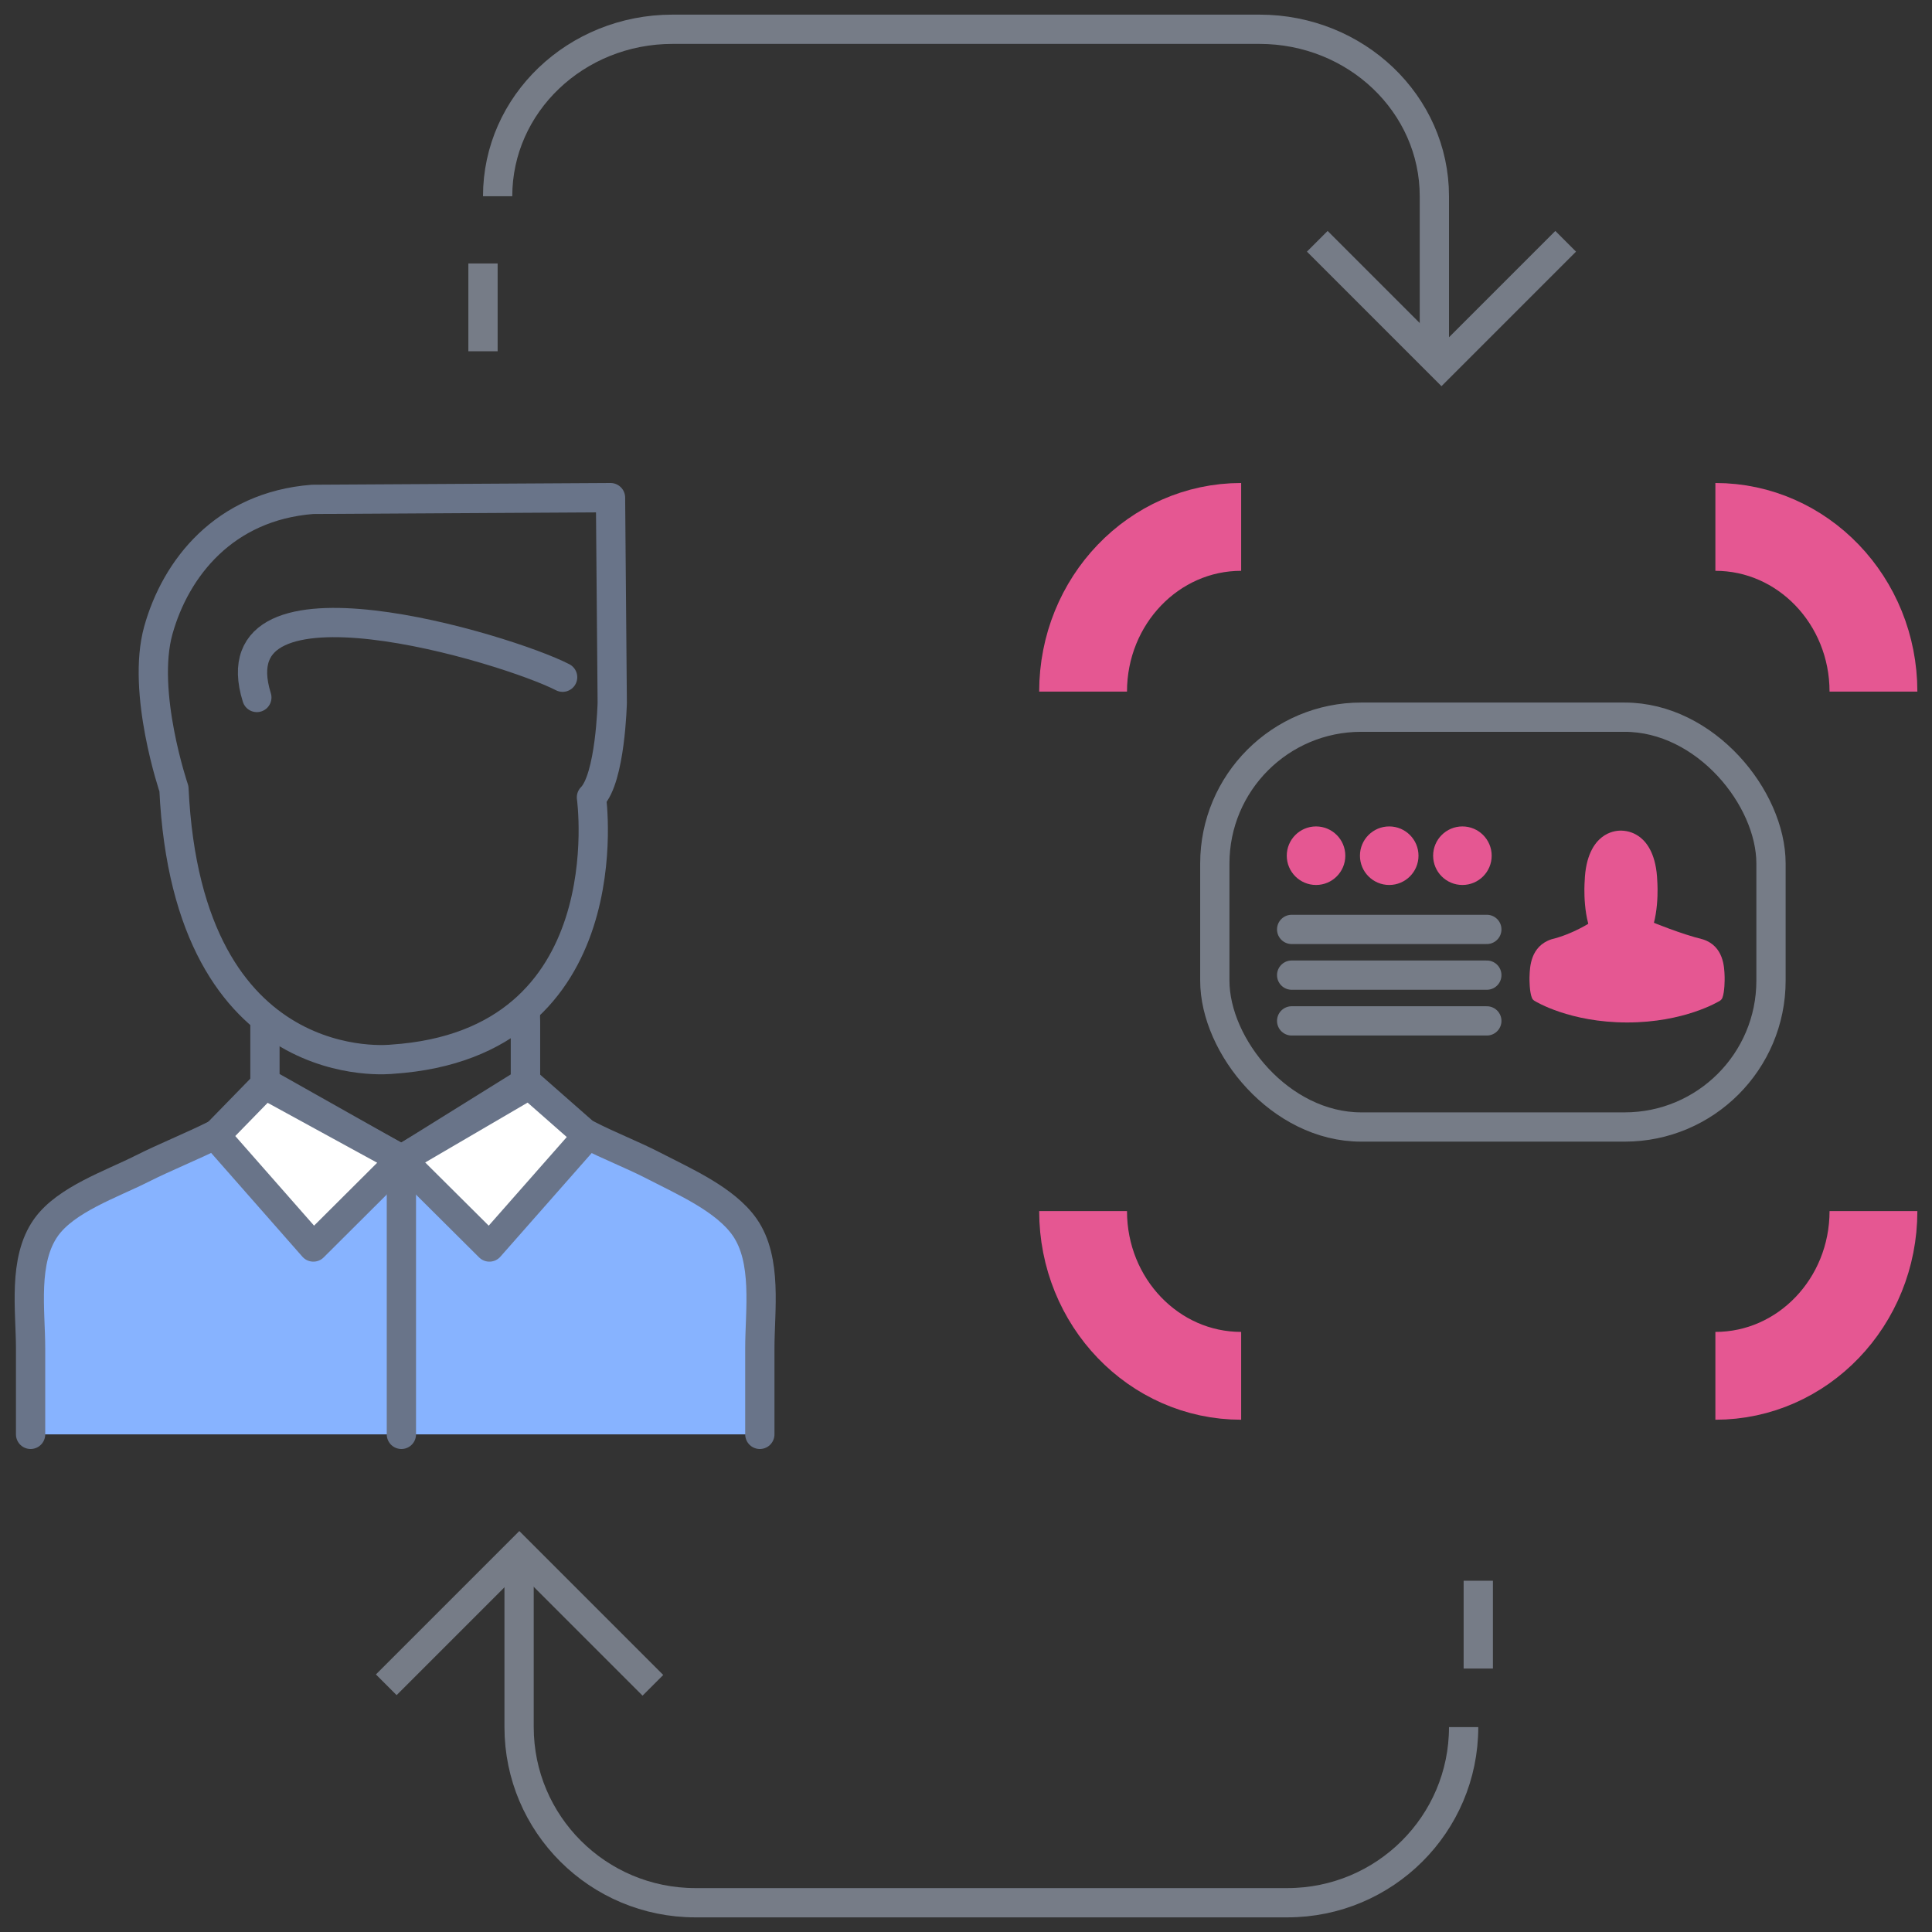
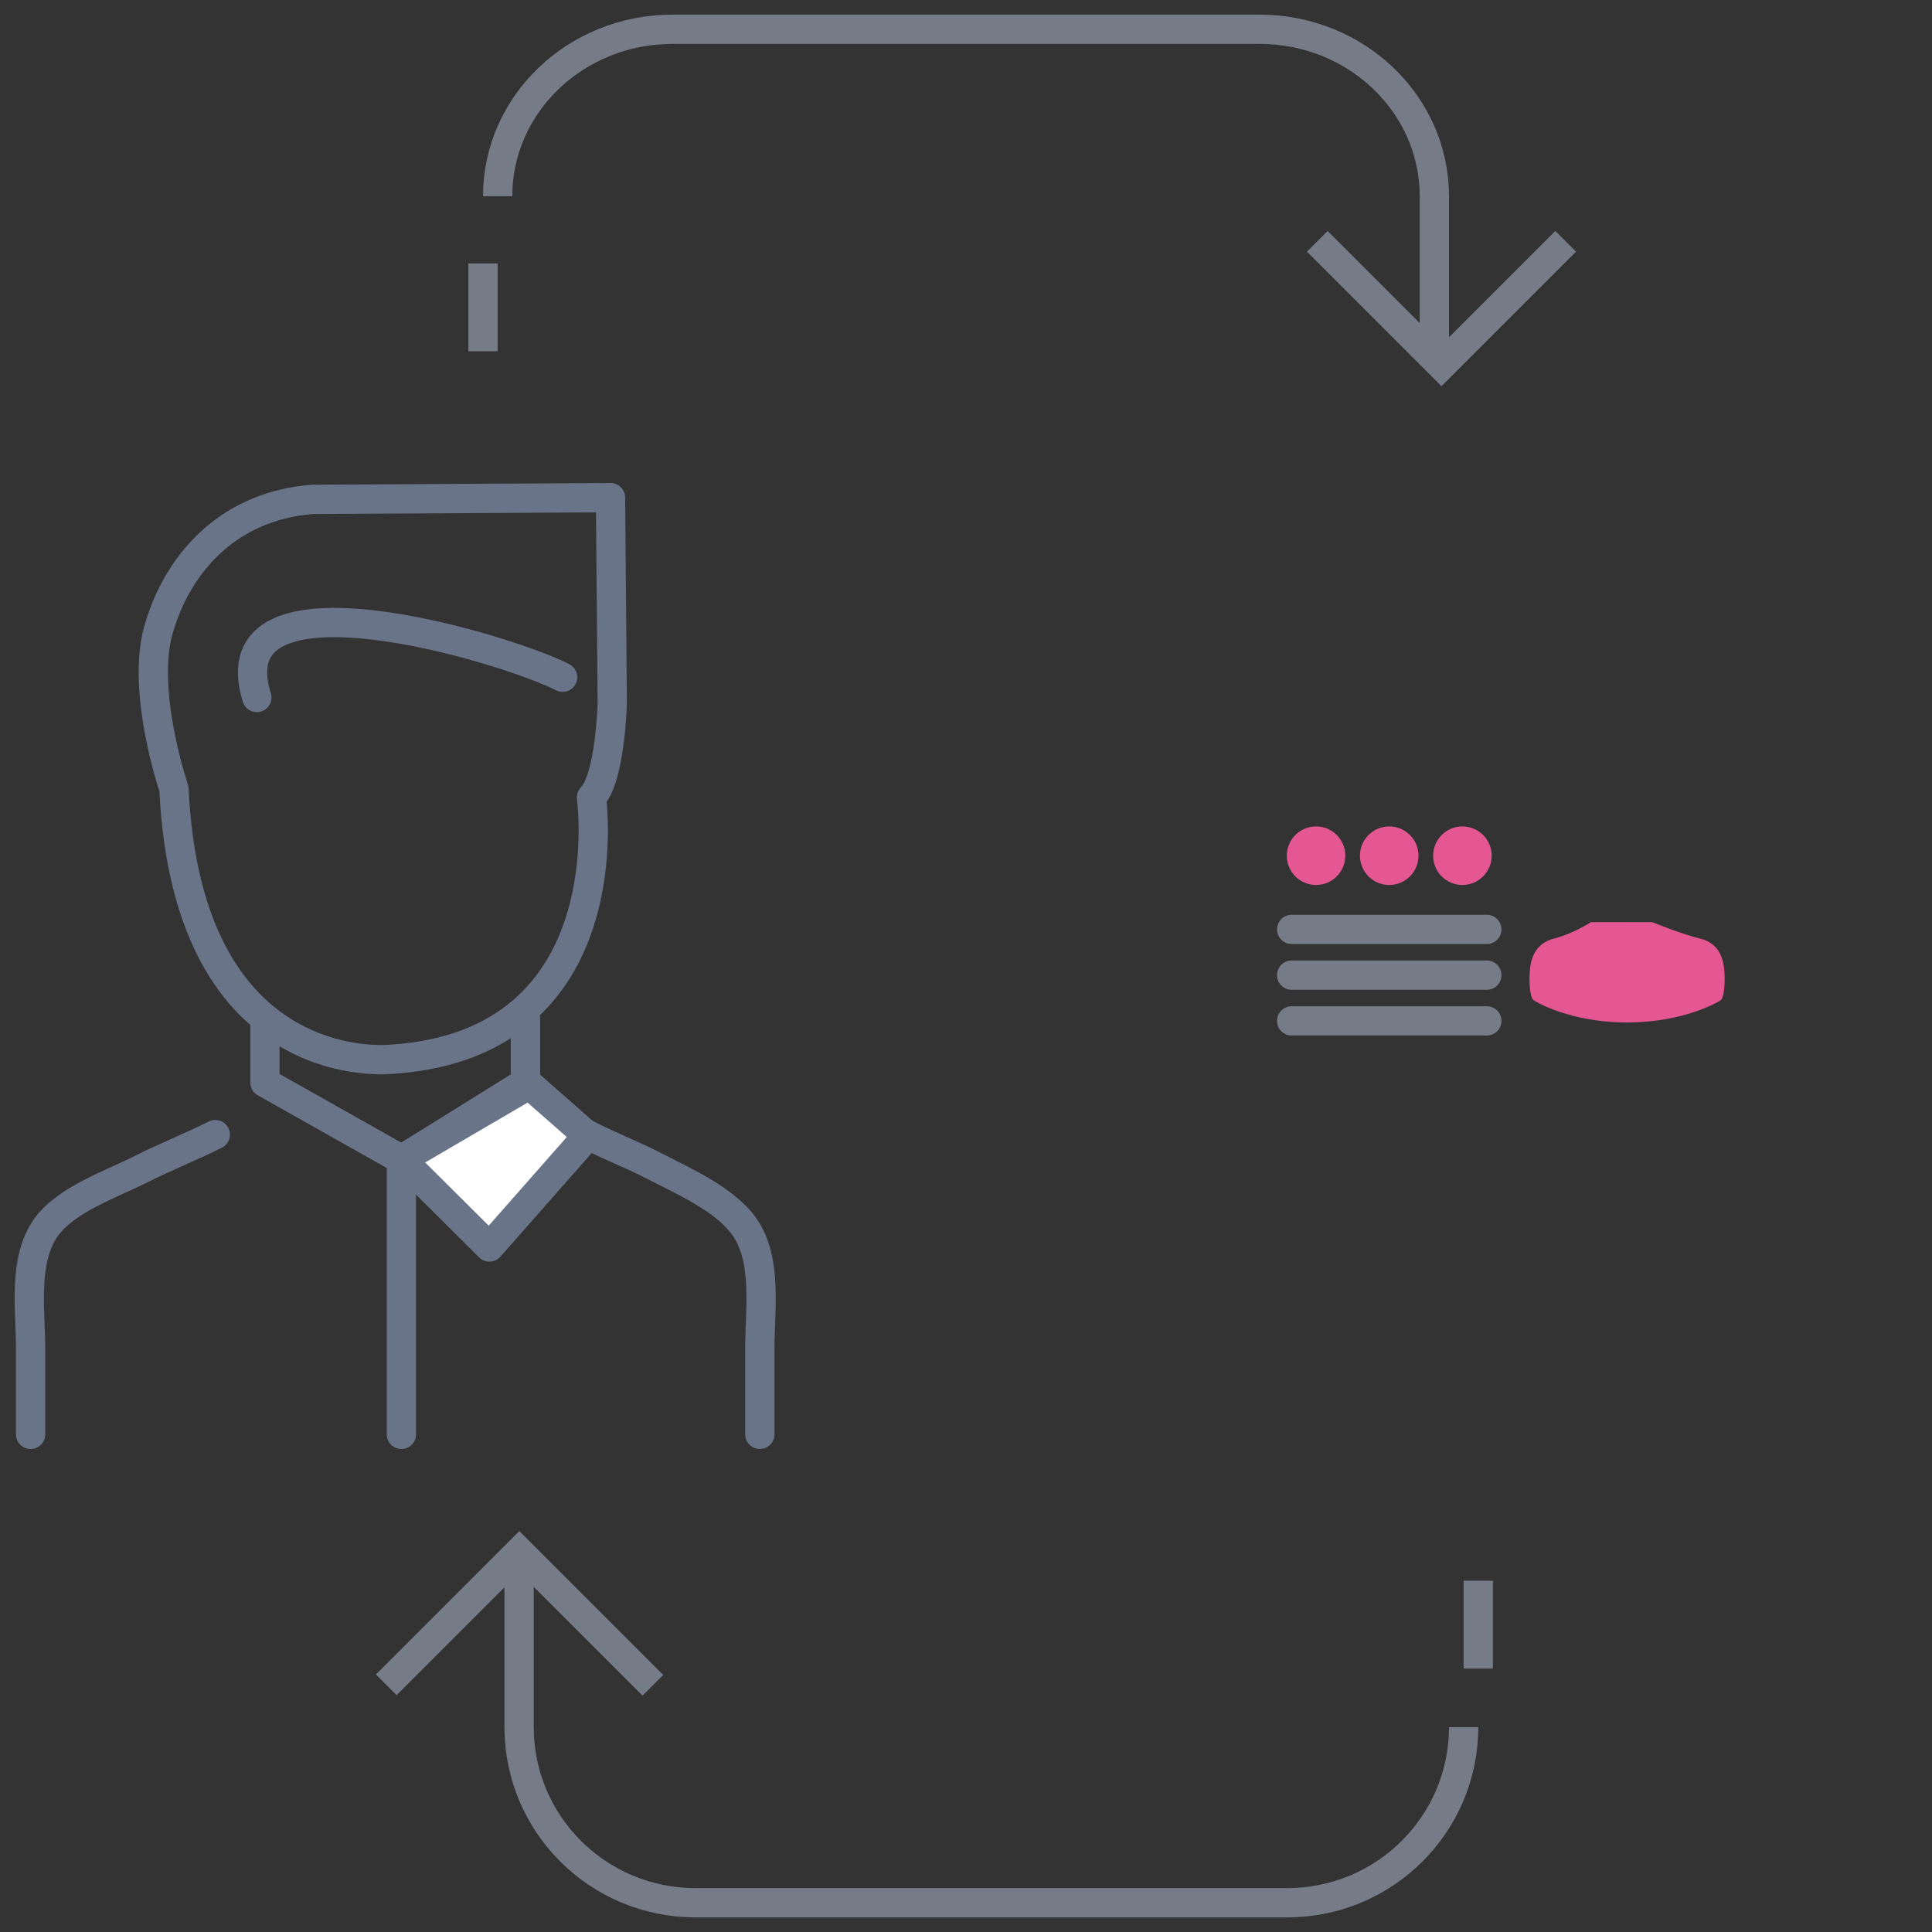
<svg xmlns="http://www.w3.org/2000/svg" width="66px" height="66px" viewBox="0 0 66 66" version="1.1">
  <rect x="0" y="0" width="66" height="66" fill="#333333" stroke="none" />
  <title>icon_verify</title>
  <desc>Created with Sketch.</desc>
  <defs />
  <g id="styleguide" stroke="none" stroke-width="1" fill="none" fill-rule="evenodd">
    <g id="style_icons" transform="translate(-125, -1001)">
      <g id="icon_verify" transform="translate(126, 1002)">
-         <path d="M57.6,17 C60.582,17 63,19.519 63,22.627 M63,40.373 C63,43.481 60.582,46 57.6,46 M41.4,46 C38.418,46 36,43.481 36,40.373 M36,22.627 C36,19.519 38.418,17 41.4,17" id="Rectangle" stroke="#E55792" stroke-width="3" />
        <g id="icon_id" transform="translate(40, 23)">
-           <rect id="Rectangle-2-Copy" stroke="#767C87" x="0.5" y="0.5" width="19" height="14" rx="5" />
-           <path d="M14.355,8.661 L14.374,8.661 L14.394,8.661 C14.745,8.652 15.029,8.483 15.239,8.158 C15.7,7.444 15.624,6.218 15.615,6.101 C15.585,5.223 15.283,4.803 15.034,4.607 C14.848,4.461 14.631,4.382 14.389,4.375 L14.38,4.375 L14.368,4.375 C14.235,4.375 13.974,4.405 13.723,4.601 C13.472,4.797 13.165,5.217 13.135,6.101 C13.126,6.218 13.05,7.444 13.511,8.158 C13.72,8.483 14.004,8.652 14.355,8.661 Z" id="Stroke-1-Copy" fill="#E55792" />
          <path d="M13.351,7.5 C13.344,7.505 12.739,7.908 12.004,8.086 C11.283,8.321 11.262,9.039 11.252,9.344 C11.252,9.358 11.252,9.371 11.25,9.383 C11.249,9.468 11.247,9.882 11.333,10.09 C11.349,10.13 11.379,10.164 11.418,10.188 C11.466,10.219 12.633,10.929 14.586,10.929 C16.538,10.929 17.705,10.217 17.754,10.188 C17.791,10.164 17.822,10.13 17.838,10.09 C17.919,9.884 17.918,9.47 17.916,9.389 C17.916,9.372 17.915,9.36 17.915,9.346 C17.905,9.039 17.884,8.321 17.179,8.092 C16.431,7.909 15.452,7.506 15.446,7.502" id="Stroke-3-Copy" fill="#E55792" />
          <ellipse id="Oval-3-Copy-3" fill="#E55792" cx="3.958" cy="5.232" rx="1" ry="1" />
          <ellipse id="Oval-3-Copy-4" fill="#E55792" cx="6.458" cy="5.232" rx="1" ry="1" />
          <ellipse id="Oval-3-Copy-5" fill="#E55792" cx="8.958" cy="5.232" rx="1" ry="1" />
          <path d="M3.125,7.75 L9.792,7.75" id="Path-4-Copy-3" stroke="#767C87" stroke-linecap="round" />
          <path d="M3.125,9.312 L9.792,9.312" id="Path-4-Copy-4" stroke="#767C87" stroke-linecap="round" />
          <path d="M3.125,10.875 L9.792,10.875" id="Path-4-Copy-5" stroke="#767C87" stroke-linecap="round" />
        </g>
        <g id="Group" transform="translate(0, 16)">
-           <path d="M0,32 L0,26.642 C0.203,25.296 0.799,24.415 1.788,24 C2.778,23.585 4.305,22.839 6.371,21.76 L12.703,22.799 L19.197,21.76 L22.401,23.457 C24.033,24.259 24.882,25.172 24.95,26.195 C25.017,27.218 25.017,29.153 24.95,32 L0,32 Z" id="Path-3" fill="#87B3FF" />
          <polyline id="Stroke-3" stroke="#697489" stroke-linecap="round" stroke-linejoin="round" points="16.949 17.92 16.949 19.981 12.719 22.613 8.051 19.981 8.051 17.92" />
          <path d="M16.949,20.053 L16.949,17.493" id="Stroke-5" stroke="#697489" stroke-linecap="round" stroke-linejoin="round" />
-           <polygon id="Stroke-7" stroke="#697489" fill="#FFFFFF" stroke-linecap="round" stroke-linejoin="round" points="6.356 21.791 8.05 20.053 12.712 22.603 9.705 25.6" />
          <polygon id="Stroke-9" stroke="#697489" fill="#FFFFFF" stroke-linecap="round" stroke-linejoin="round" points="19.068 21.798 17.083 20.053 12.712 22.608 15.719 25.6" />
          <path d="M12.712,22.613 L12.712,32" id="Stroke-11" stroke="#697489" stroke-linecap="round" stroke-linejoin="round" />
          <path d="M6.356,21.76 C5.582,22.15 4.617,22.537 3.844,22.928 C2.804,23.452 1.257,23.975 0.576,24.926 C-0.228,26.05 0.045,27.769 0.045,29.062 L0.045,32" id="Stroke-13" stroke="#697489" stroke-linecap="round" stroke-linejoin="round" />
          <path d="M19.068,21.76 C19.82,22.15 20.597,22.442 21.349,22.832 C22.361,23.357 23.778,23.971 24.44,24.923 C25.222,26.047 24.957,27.767 24.957,29.061 L24.957,32" id="Stroke-15" stroke="#697489" stroke-linecap="round" stroke-linejoin="round" />
          <path d="M4.942,9.945 C4.942,9.945 3.818,6.65 4.409,4.531 C5.001,2.413 6.658,0.294 9.677,0.059 L19.856,0 L19.915,7.003 C19.915,7.003 19.856,9.592 19.205,10.239 C19.205,10.239 20.388,18.654 12.399,19.184 C12.399,19.184 5.416,20.007 4.942,9.945 Z" id="Stroke-1" stroke="#697489" stroke-linecap="round" stroke-linejoin="round" />
          <path d="M7.774,6.827 C6.301,2.121 16.317,5.155 18.22,6.135" id="Stroke-17" stroke="#697489" stroke-linecap="round" stroke-linejoin="round" />
        </g>
        <path d="M16,5.704 C16,2.554 18.674,0 21.973,0 L42.027,0 C45.326,0 48,2.554 48,5.704 L48,11" id="Rectangle-8" stroke="#767C87" />
        <polyline id="Rectangle-9" stroke="#767C87" transform="translate(48.243, 7.243) rotate(-135) translate(-48.243, -7.243) " points="45.243 10.243 45.243 4.243 51.243 4.243" />
        <g id="Group-2" transform="translate(30.5, 58) scale(-1, -1) translate(-30.5, -58) translate(12, 52)" stroke="#767C87">
          <path d="M0,6 C0,2.686 2.697,0 6.023,0 L26.244,0 C29.571,0 32.267,2.686 32.267,6 L32.267,11.571" id="Rectangle-8-Copy" />
          <polyline id="Rectangle-9-Copy" transform="translate(32.25, 7.436) rotate(-135) translate(-32.25, -7.436) " points="29.023 10.65 29.023 4.222 35.476 4.222" />
        </g>
        <path d="M15.5,8 L15.5,11" id="Path-6" stroke="#767C87" />
        <path d="M49.5,53 L49.5,56" id="Path-6-Copy" stroke="#767C87" />
      </g>
    </g>
  </g>
</svg>